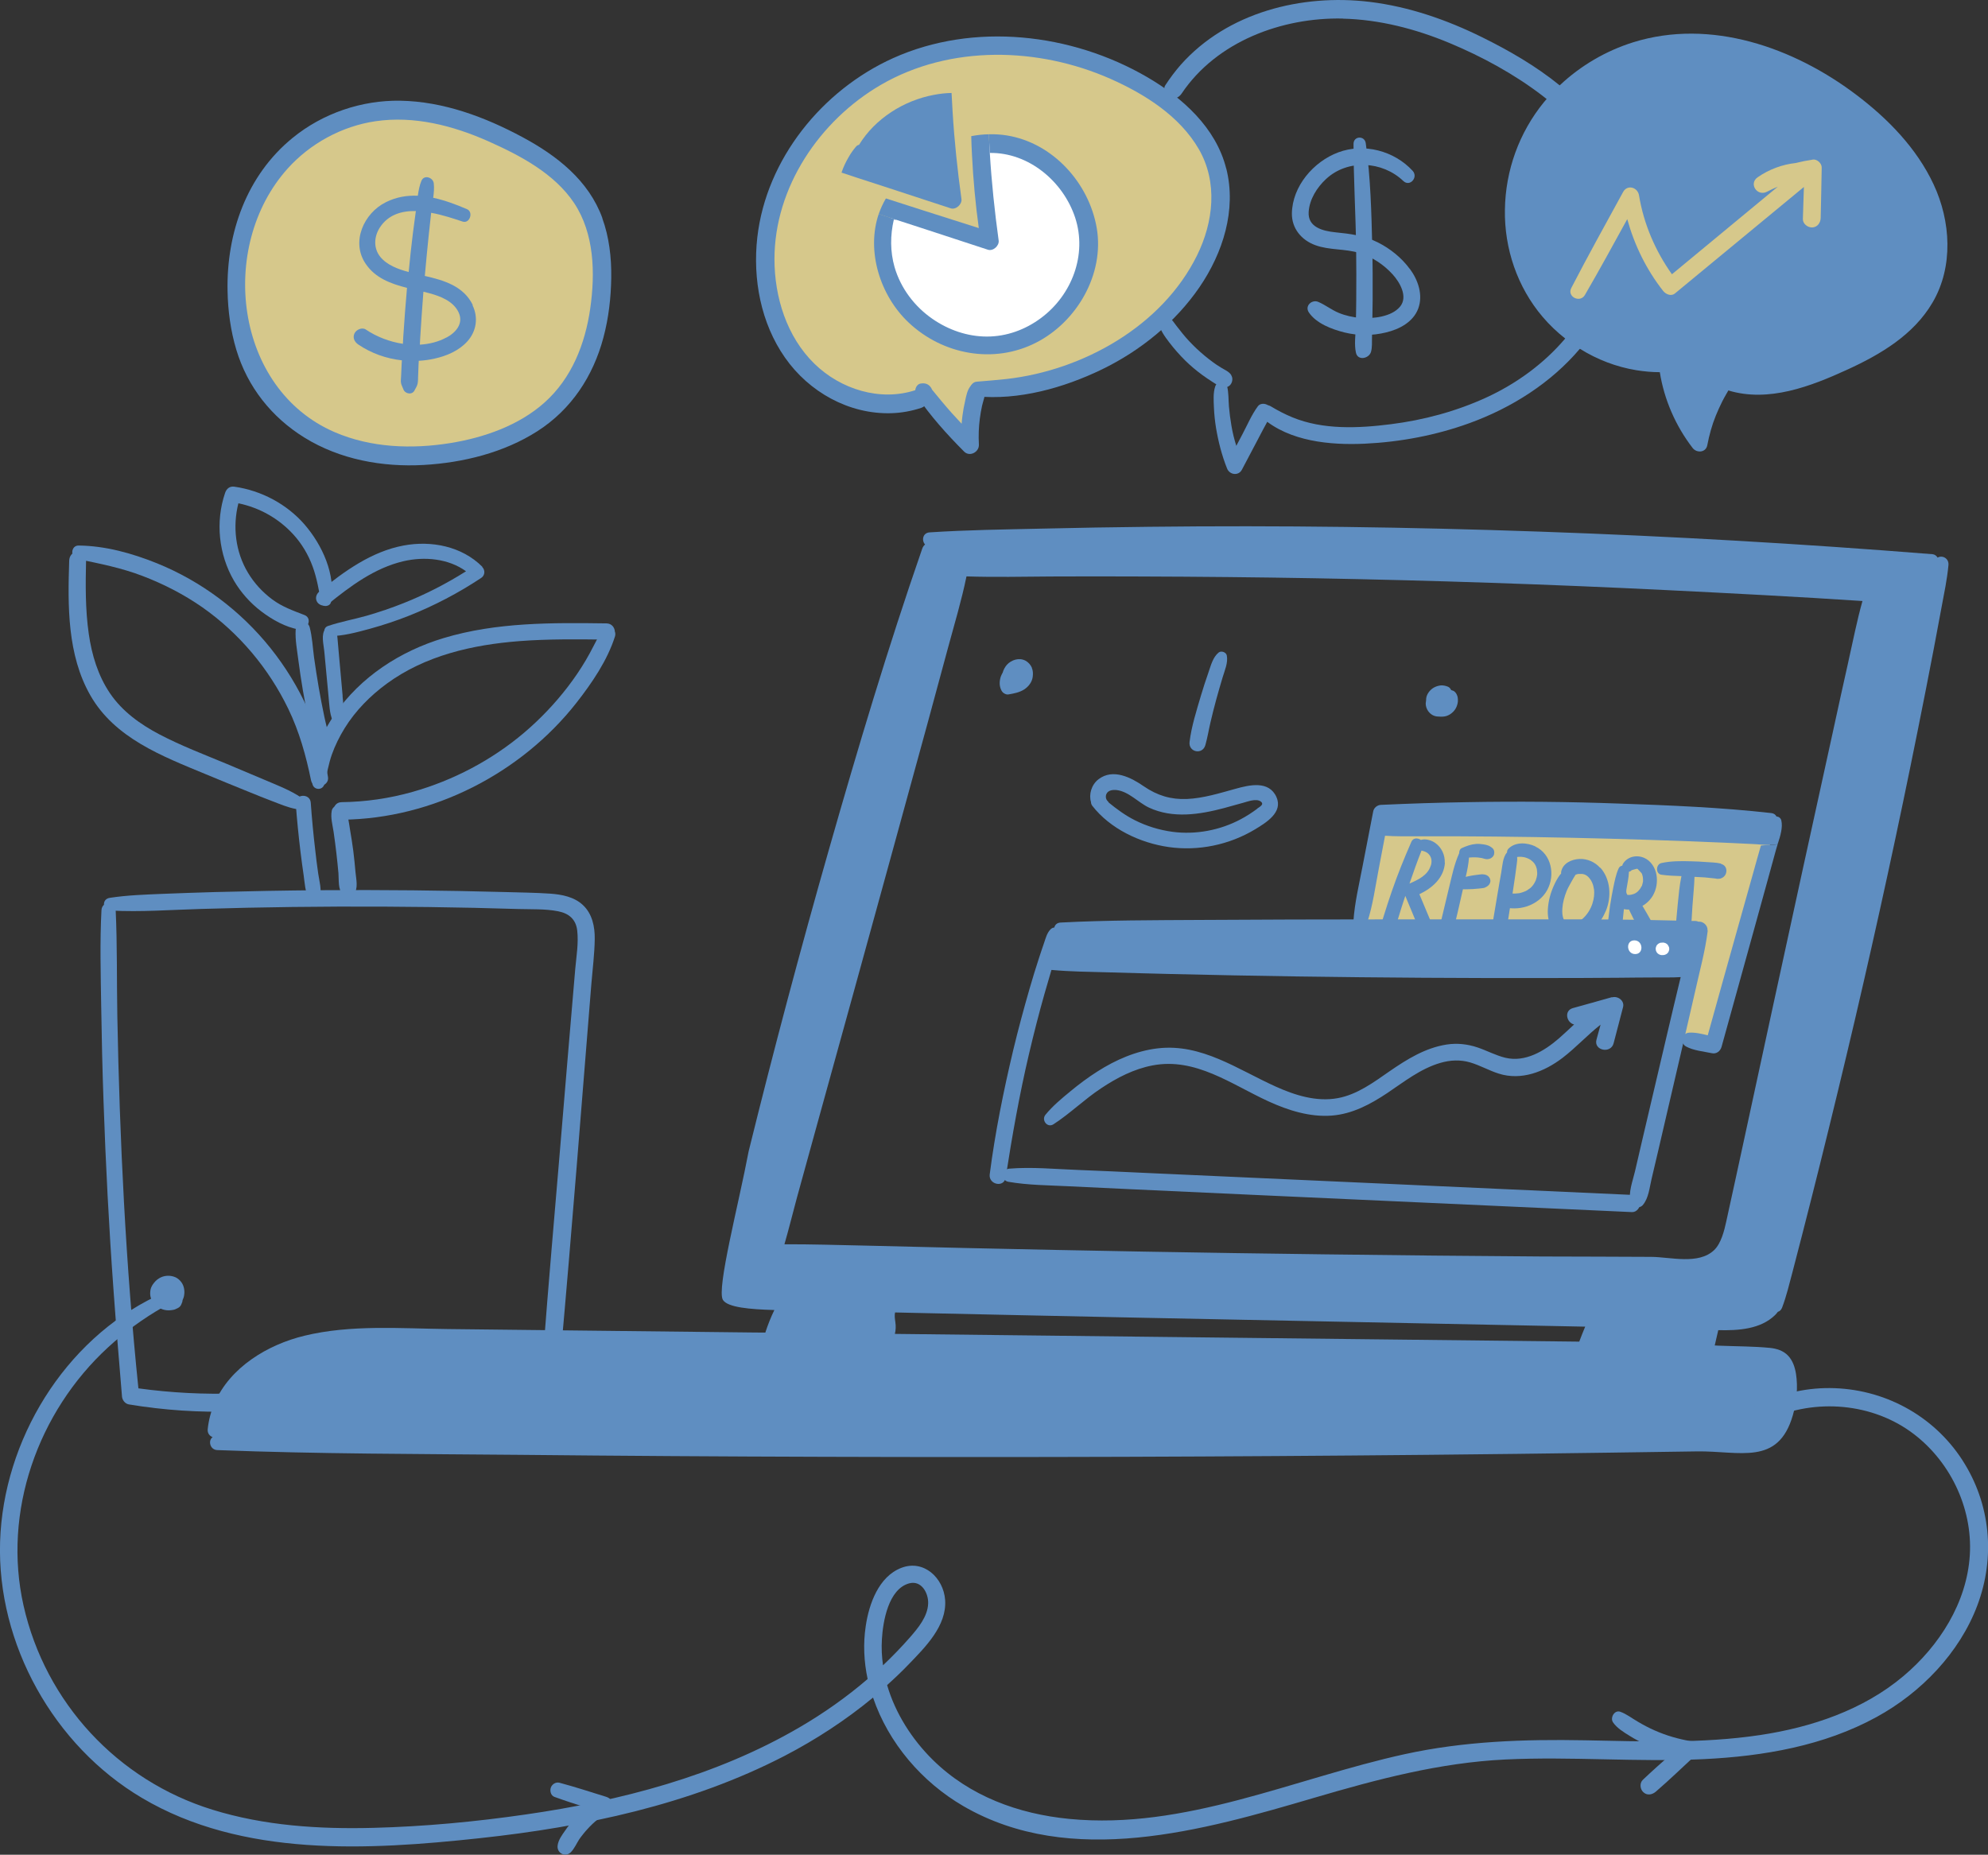
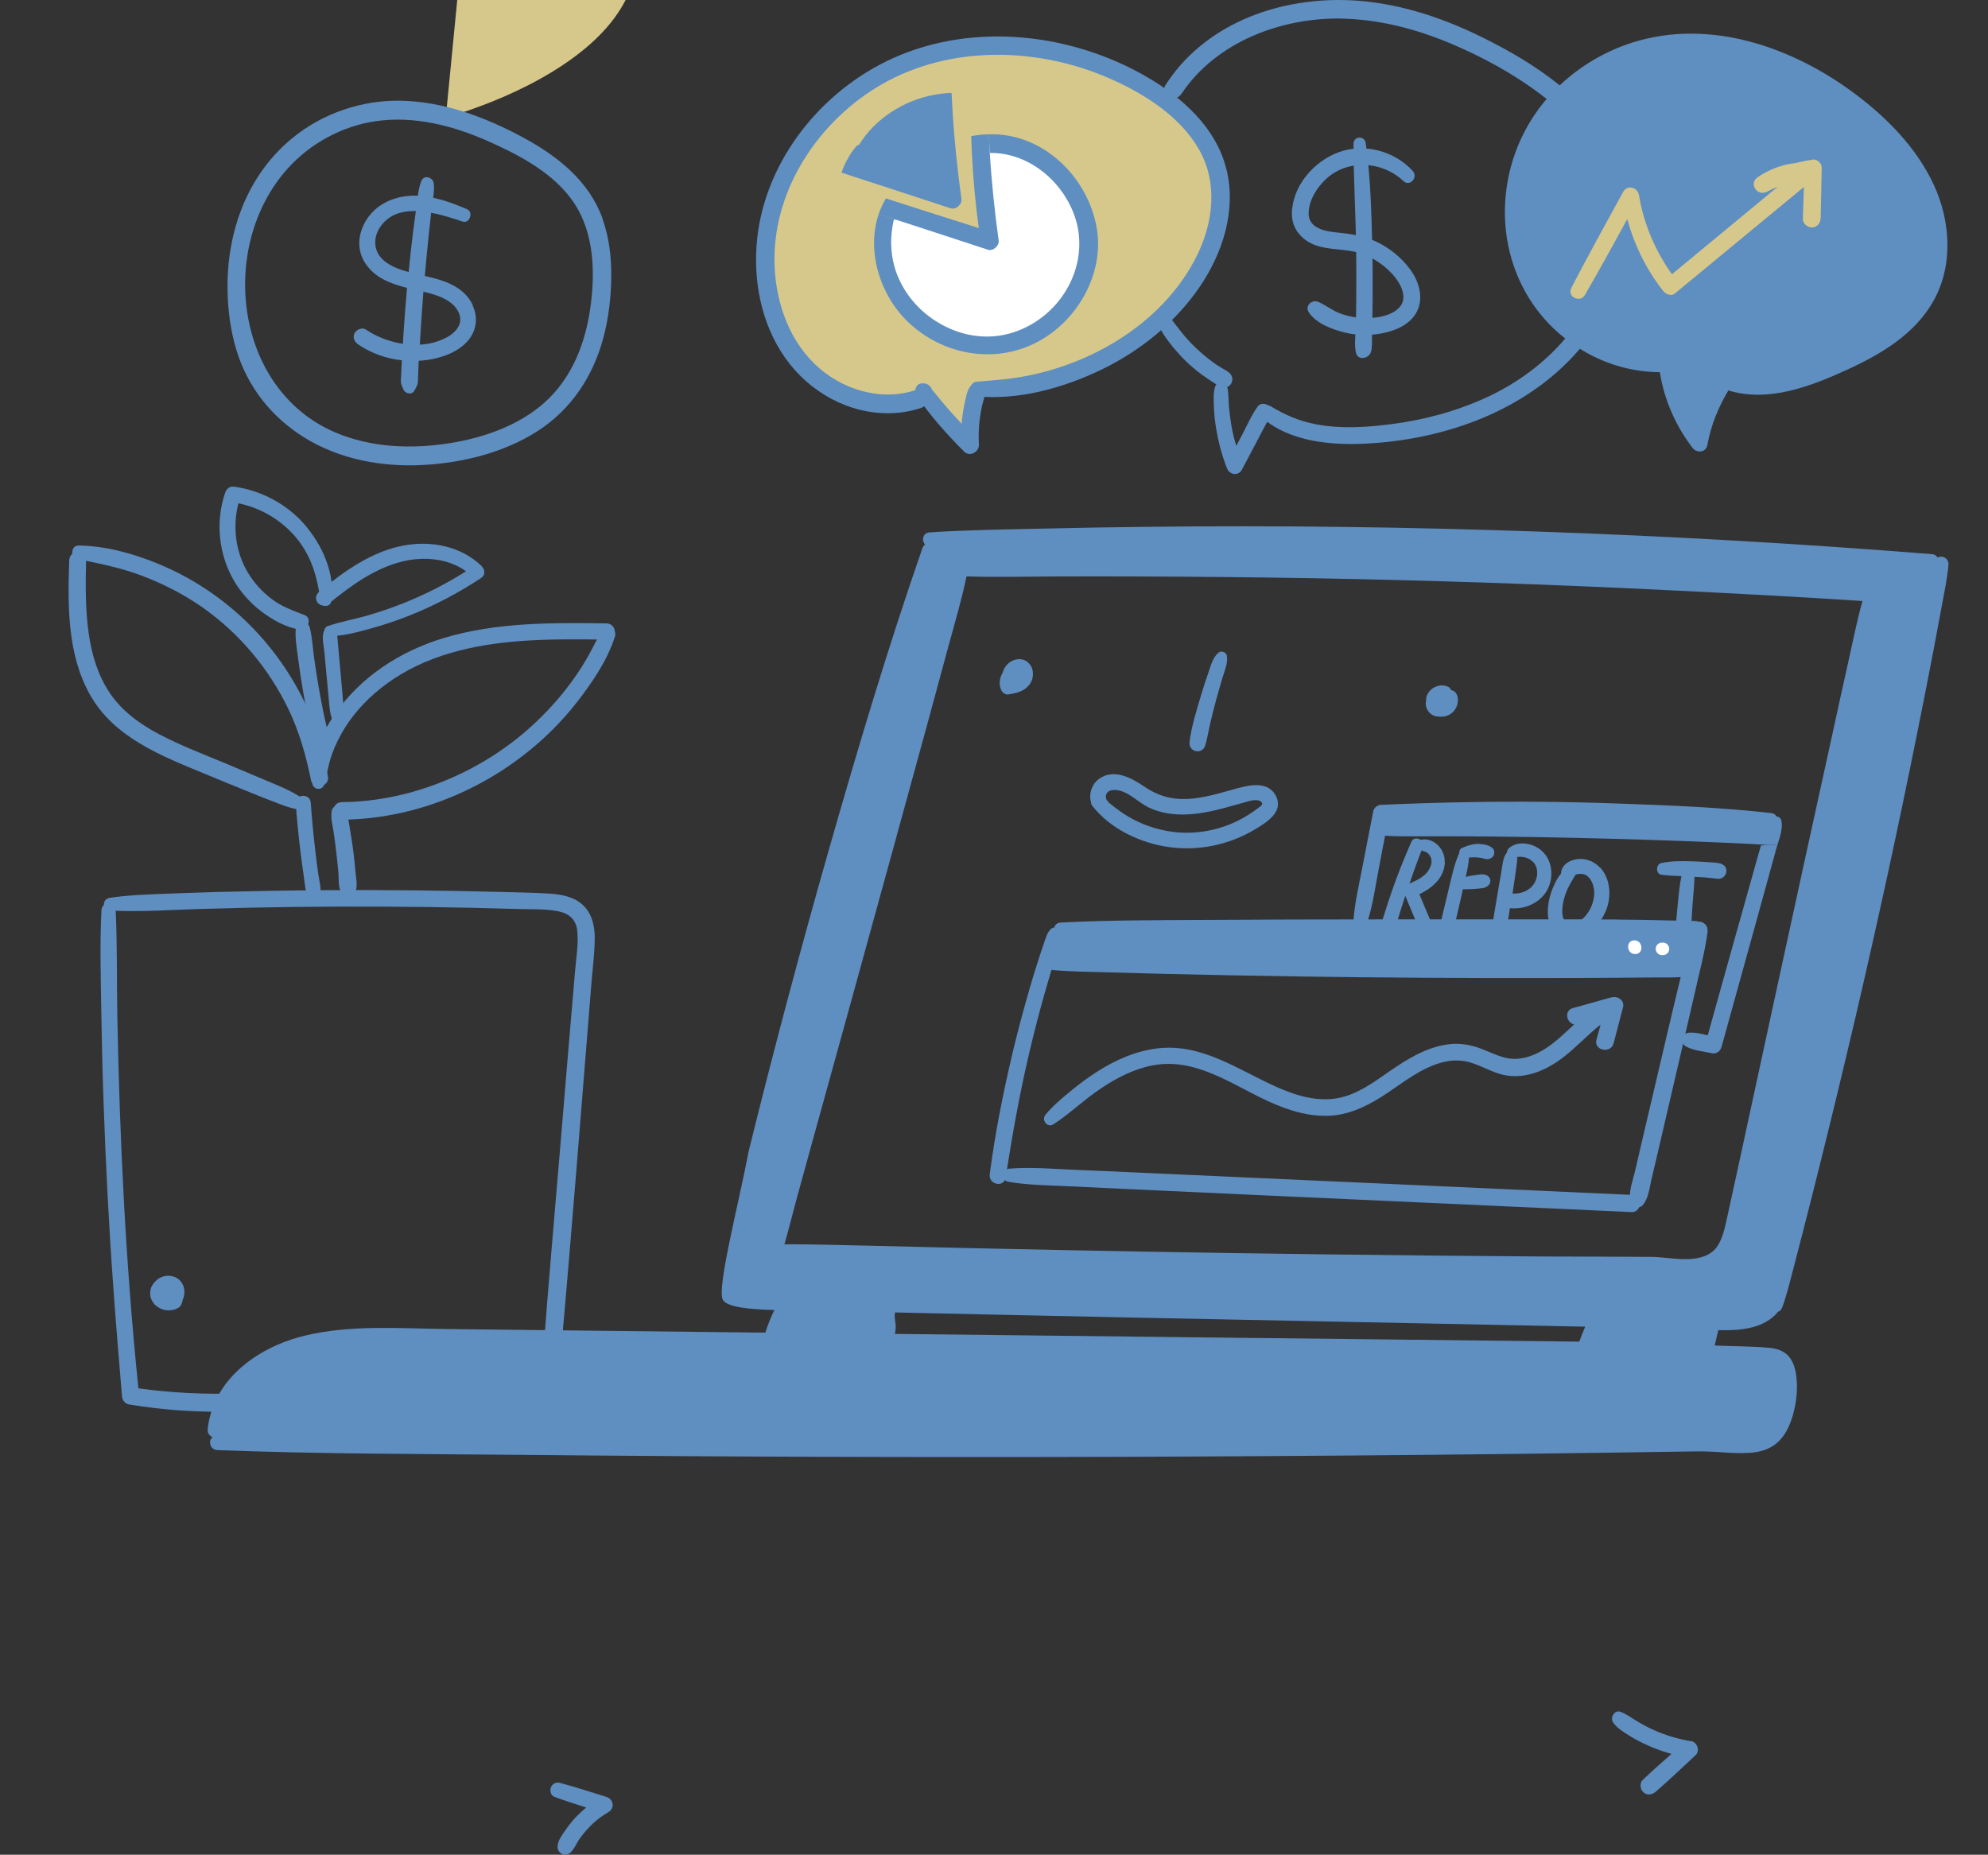
<svg xmlns="http://www.w3.org/2000/svg" id="Layer_2" data-name="Layer 2" viewBox="0 0 213.16 198.89">
  <rect x="0" y="0" width="213.16" height="198.89" fill="#333333" stroke="none" />
  <defs>
    <style>
      .cls-1 {
        fill: #5f8ec1;
      }

      .cls-2 {
        fill: #d6c88b;
      }

      .cls-3 {
        fill: #fff;
      }
    </style>
  </defs>
  <g id="_Layer_" data-name="&amp;lt;Layer&amp;gt;">
    <g>
      <g>
        <path class="cls-1" d="M207.75,59.78c-.12-.19-.31-.33-.54-.35-14-1.12-28.03-1.93-42.06-2.42-13.96-.49-27.93-.68-41.89-.52-3.9.04-7.79.11-11.69.2-3.97.09-7.94.14-11.9.4-.74.05-.87.88-.48,1.3-.14.11-.25.27-.31.46-3.68,10.61-6.9,21.39-9.98,32.18-3.07,10.76-5.95,21.58-8.63,32.44-1.05,5.59-3.46,14.75-2.76,15.92.49.82,2.96,1.02,5.52,1.09-.38.78-.7,1.59-.97,2.42-.43,0-.86,0-1.29-.01l-32.78-.37c-5.08-.06-10.38-.49-15.36.72-3.92.95-7.96,3.37-9.62,7.21-.39.9-.64,1.84-.74,2.82-.04.43.22.73.53.84-.51.35-.3,1.36.5,1.39,10.82.42,21.67.41,32.5.51,10.83.11,21.67.18,32.5.21,21.56.07,43.12,0,64.68-.21,6.44-.06,12.87-.14,19.31-.23,3.22-.04,6.44-.09,9.65-.14,4.59-.07,8.71,1.59,10.29-3.86.41-1.42.57-3.01.34-4.47-.12-.72-.35-1.42-.86-1.95-.51-.53-1.23-.75-1.94-.82-1.74-.17-3.52-.16-5.27-.23-.21,0-.43-.02-.64-.03.07-.29.14-.58.2-.87.06-.26.12-.51.18-.77,2.2.05,4.52-.11,6.07-1.6.12-.12.23-.24.32-.37.19-.05.35-.19.45-.44.48-1.26.78-2.57,1.13-3.87.34-1.3.68-2.6,1.01-3.9.65-2.53,1.29-5.06,1.92-7.59,1.29-5.18,2.54-10.36,3.76-15.56,2.41-10.32,4.66-20.67,6.74-31.05.59-2.92,1.16-5.84,1.72-8.76.28-1.46.55-2.92.82-4.38.28-1.5.6-3,.74-4.52.07-.74-.68-1.1-1.17-.8ZM169.35,143.87c-7.67-.08-15.35-.17-23.03-.26l-32.78-.37c-5.87-.06-11.73-.13-17.59-.2.1-.4.12-.83.05-1.28-.05-.36-.1-.68-.03-1.02.72.01,1.45.03,2.17.05,7.96.18,15.92.34,23.88.51,7.96.16,15.92.32,23.88.48,7.96.16,15.92.32,23.88.48.06,0,.12,0,.19,0-.22.53-.43,1.06-.63,1.59ZM198.19,70.94c-.56,2.48-1.1,4.96-1.64,7.44-1.08,4.93-2.16,9.86-3.24,14.78-2.16,9.86-4.28,19.72-6.42,29.59-.6,2.75-1.19,5.51-1.8,8.26-.21.97-.55,2.33-1.29,3.04-1.68,1.61-4.7.74-6.77.73-3.88-.03-7.77-.02-11.65-.04-7.78-.05-15.57-.13-23.35-.23-12.84-.16-25.69-.39-38.53-.68-3.62-.08-7.24-.18-10.86-.26-2.84-.06-5.68-.15-8.53-.14.48-1.66.89-3.34,1.34-5,.67-2.42,1.34-4.84,2-7.26,1.33-4.84,2.67-9.68,4.01-14.51,2.67-9.68,5.33-19.36,7.98-29.04.75-2.74,1.49-5.49,2.23-8.23.68-2.51,1.44-5.03,1.96-7.58,3.03.1,6.07.03,9.11.01,3.16-.01,6.32-.02,9.49,0,6.25.02,12.5.08,18.75.19,12.58.23,25.15.65,37.7,1.27,6.72.33,14.23.72,21.02,1.17-.6,2.13-1.02,4.32-1.51,6.48Z" />
        <path class="cls-1" d="M37.17,148.72c-.17-.54-.71-.73-1.22-.62-6.91,1.52-14.1,1.74-21.11.78-1.36-13.25-2.01-26.61-2.26-39.92-.07-3.81,0-7.64-.18-11.45-.05-1-1.47-.87-1.52.09-.18,3.41-.08,6.84-.03,10.25.05,3.41.13,6.83.25,10.24.23,6.75.58,13.5,1.07,20.24.27,3.81.6,7.61.91,11.42.03.39.33.78.73.85,7.55,1.26,15.26.99,22.74-.65.51-.11.77-.76.62-1.22Z" />
        <path class="cls-1" d="M62.51,97.06c-.94-.89-2.27-1.14-3.51-1.23-1.59-.11-3.19-.12-4.79-.17-6.63-.18-13.27-.25-19.9-.2-3.76.03-7.52.1-11.28.2-1.84.05-3.68.12-5.53.19-1.92.08-3.84.14-5.73.43-.88.13-.8,1.31.08,1.36,3.23.18,6.5-.08,9.74-.17,3.24-.1,6.49-.17,9.73-.21,6.49-.08,12.98-.05,19.46.09,1.62.04,3.24.08,4.86.13,1.38.04,2.83-.03,4.2.24,1.14.22,1.91.85,2.05,2.05.16,1.36-.09,2.79-.21,4.14-.55,6.41-1.09,12.82-1.62,19.23-.61,7.25-1.25,14.51-1.8,21.77-.04.51.19,1.01.74,1.12.46.1,1.08-.23,1.12-.74,1.19-13.26,2.22-26.53,3.29-39.8.13-1.59.34-3.2.36-4.79.02-1.32-.26-2.7-1.26-3.64Z" />
        <path class="cls-1" d="M34.12,93.68c-.12-.84-.23-1.69-.32-2.53-.2-1.69-.36-3.38-.48-5.08-.08-1.03-1.69-.95-1.61.09.13,1.73.3,3.45.51,5.18.1.84.22,1.69.34,2.53.12.8.14,1.84.61,2.52.33.46.96.3,1.12-.21.23-.76-.06-1.73-.17-2.5Z" />
        <path class="cls-1" d="M32.34,85.56c-1.19-.82-2.61-1.35-3.94-1.92-1.36-.58-2.71-1.15-4.08-1.72-2.43-1.01-4.9-1.95-7.23-3.17-2.05-1.08-3.98-2.46-5.3-4.41-1.28-1.89-1.95-4.12-2.27-6.36-.38-2.63-.35-5.3-.29-7.96.01-.49-.5-.88-.96-.85-.53.03-.84.47-.85.96-.16,4.85-.21,10.1,2.27,14.44,2.62,4.59,7.71,6.52,12.34,8.44,1.57.65,3.14,1.3,4.71,1.93.82.33,1.64.67,2.47.98.82.31,1.65.67,2.51.83.62.11,1.22-.79.61-1.2Z" />
        <path class="cls-1" d="M35.17,83.34c-.72-5-3.01-9.89-6.15-13.82-3.21-4.02-7.43-7.19-12.2-9.12-2.66-1.07-5.51-1.87-8.4-1.9-.84,0-.91,1.29-.11,1.45,2.36.48,4.73.95,6.99,1.82,2.25.86,4.41,1.97,6.39,3.35,3.95,2.77,7.12,6.55,9.22,10.89,1.18,2.44,1.9,5.02,2.44,7.67.21,1.03,1.97.71,1.82-.34Z" />
        <path class="cls-1" d="M65.05,66.85c-5.84-.08-11.82-.13-17.47,1.57-4.66,1.4-8.93,4.16-11.71,8.21-1.41,2.06-2.67,4.82-2.38,7.37.08.73,1.1.82,1.29.09.27-1.06.44-2.14.8-3.17.35-.99.83-1.95,1.38-2.84,1.15-1.86,2.74-3.47,4.5-4.76,4.14-3.03,9.2-4.18,14.24-4.57,3.14-.24,6.29-.2,9.44-.16,1.12.02,1.02-1.72-.1-1.74Z" />
        <path class="cls-1" d="M64.46,67.75c-.58,1.01-1.06,2.07-1.66,3.07-.58.98-1.22,1.92-1.91,2.82-1.38,1.8-2.96,3.46-4.69,4.93-3.48,2.95-7.59,5.11-11.97,6.35-2.48.7-5.03,1.07-7.6,1.1-1.21.02-1.1,1.9.11,1.88,9.66-.11,19.13-4.96,25.08-12.55,1.65-2.11,3.3-4.52,4.12-7.1.28-.88-1.06-1.25-1.48-.52Z" />
        <path class="cls-1" d="M38.12,93.55c-.07-.77-.14-1.54-.24-2.31-.1-.74-.21-1.48-.34-2.22-.13-.75-.19-1.67-.61-2.32-.35-.54-1.24-.39-1.36.25-.14.73.09,1.53.2,2.25.11.74.2,1.48.29,2.22.09.74.16,1.49.23,2.23.06.74-.07,1.75.49,2.31.3.3.89.28,1.15-.05.51-.63.26-1.6.19-2.36Z" />
        <path class="cls-1" d="M36.74,74.64c-.07-.82-.15-1.63-.22-2.45-.07-.82-.15-1.63-.22-2.45l-.11-1.27c-.04-.43-.08-.82-.43-1.12-.23-.2-.64-.22-.85.04-.52.65-.21,1.68-.14,2.44.08.82.16,1.63.23,2.45.08.82.15,1.63.23,2.45.08.81.1,1.74.42,2.5.22.52.99.54,1.12-.06.17-.8.03-1.71-.04-2.52Z" />
        <path class="cls-1" d="M51.72,60.78c-2.2-2.2-5.46-2.84-8.45-2.28-3.43.64-6.36,2.76-9.01,4.92-.35.28-.5.73-.25,1.14.22.35.79.53,1.14.25,2.42-1.96,5.03-3.91,8.12-4.63,2.24-.52,4.81-.29,6.7,1.08-2.12,1.34-4.35,2.48-6.68,3.41-1.3.52-2.63.97-3.98,1.36-1.38.39-2.79.64-4.15,1.1-.61.21-.43,1.1.2,1.09,1.46-.02,2.89-.41,4.29-.79,1.41-.39,2.81-.85,4.17-1.39,2.73-1.08,5.34-2.45,7.78-4.07.41-.27.44-.83.1-1.18Z" />
        <path class="cls-1" d="M32.66,56.25c-1.91-2.2-4.65-3.65-7.53-4.06-.49-.07-.83.2-.99.65-1.06,3.1-.7,6.61.95,9.44.74,1.26,1.75,2.39,2.91,3.27,1.17.89,2.62,1.72,4.09,1.96.88.14,1.47-1.21.55-1.56-1.22-.47-2.4-.89-3.46-1.68-1.04-.78-1.92-1.73-2.59-2.85-1.35-2.24-1.66-4.95-1.03-7.45,2.26.47,4.32,1.62,5.89,3.34.9.98,1.6,2.16,2.06,3.41.47,1.26.68,2.59.93,3.9.1.55.96.44,1.05-.06.53-2.94-.94-6.12-2.83-8.31Z" />
        <path class="cls-1" d="M35.44,79.41c0-.14-.06-.25-.14-.33-.16-.74-.37-1.48-.52-2.21-.22-1.06-.43-2.12-.61-3.18-.18-1.07-.35-2.13-.5-3.21-.14-1.06-.19-2.16-.46-3.2-.24-.92-1.46-.53-1.51.28-.06,1.06.16,2.17.29,3.23.14,1.07.3,2.14.48,3.21.18,1.07.39,2.13.61,3.19.22,1.04.38,2.15.74,3.15.28.77,1.46.76,1.63-.09.06-.3,0-.55-.02-.85Z" />
-         <path class="cls-2" d="M47.8,12.6c-4.55-1.46-21.72-.44-22.61,16.4-.89,16.85,11.08,19.95,19.06,19.95s18.62-4.88,20.39-15.96-5.76-16.85-16.85-20.39Z" />
+         <path class="cls-2" d="M47.8,12.6s18.62-4.88,20.39-15.96-5.76-16.85-16.85-20.39Z" />
        <path class="cls-1" d="M64.59,23.39c-1.48-4.06-4.89-6.71-8.58-8.69-4.02-2.16-8.47-3.82-13.08-3.9-4.16-.07-8.33,1.35-11.56,3.99-4.93,4.02-7.1,10.21-6.97,16.43.04,2.12.33,4.26.94,6.29,1.2,3.98,3.78,7.24,7.31,9.42,3.8,2.35,8.36,3.18,12.78,2.93,4.22-.24,8.6-1.32,12.19-3.62,3.64-2.33,5.98-5.9,7.08-10.04.56-2.09.81-4.26.84-6.42.03-2.15-.22-4.35-.96-6.38ZM63.29,33.07c-.55,3.82-1.99,7.5-4.92,10.11-2.75,2.45-6.48,3.75-10.07,4.33-4.14.67-8.53.51-12.42-1.17-10.75-4.64-12.52-19.92-5.05-28.25,2.42-2.7,5.83-4.56,9.43-5.09,4.15-.61,8.32.47,12.1,2.15,3.39,1.51,7.07,3.44,9.19,6.61,2.18,3.27,2.28,7.53,1.74,11.3Z" />
        <path class="cls-1" d="M50.7,32.72c-.99-2.04-3.09-2.66-5.15-3.13.13-1.43.26-2.86.41-4.28.09-.83.18-1.66.27-2.49,1.22.22,2.41.62,3.37.94.76.26,1.2-1.02.47-1.33-1.16-.5-2.39-.96-3.62-1.22.07-.53.12-1.05.06-1.55-.07-.63-1.03-.96-1.32-.28-.21.5-.31,1.06-.39,1.61-1.15-.05-2.3.13-3.42.69-2.37,1.17-3.77,4.26-2.17,6.61,1.04,1.54,2.71,2.14,4.43,2.58-.15,1.75-.29,3.49-.4,5.24-.02.25-.03.51-.04.76-1.44-.22-2.83-.76-3.97-1.53-.4-.27-1.01,0-1.21.39-.24.48-.01.93.39,1.21,1.4.95,3.02,1.52,4.68,1.7,0,.11-.01.22-.02.32-.02.44-.04.88-.06,1.32,0,.21-.04.44-.03.66.02.32.17.52.27.81.19.5.96.64,1.21.09.11-.23.25-.41.31-.67.06-.26.05-.52.06-.78.02-.44.03-.88.05-1.31,0-.13.01-.26.02-.39.58-.03,1.15-.11,1.72-.24,1.27-.28,2.58-.84,3.48-1.83.99-1.09,1.21-2.57.56-3.9ZM40.78,27.55c-.76-.94-.68-2.19-.04-3.17.89-1.36,2.32-1.78,3.85-1.75-.11.77-.21,1.55-.31,2.32-.17,1.4-.33,2.81-.46,4.22-1.13-.3-2.32-.74-3.04-1.62ZM47.89,36.18c-.88.48-1.87.72-2.87.78.01-.21.02-.42.03-.62.1-1.69.22-3.37.35-5.06.21.05.42.1.62.16,1.2.32,2.58.85,3.15,2.05.56,1.19-.27,2.15-1.28,2.7Z" />
        <path class="cls-1" d="M110.66,71.64c-.15-.34-.37-.61-.7-.79-.67-.36-1.51-.1-2,.44-.21.24-.36.53-.45.84-.07.13-.14.26-.19.39-.16.45-.19.98.01,1.42.07.16.15.29.3.39.13.09.32.17.48.14.59-.1,1.2-.21,1.71-.54.49-.32.87-.83.92-1.42.03-.3.02-.6-.1-.88Z" />
        <path class="cls-1" d="M156.25,74.61c-.07-.22-.22-.45-.44-.54-.07-.03-.14-.05-.21-.07-.07-.15-.19-.3-.34-.36-.25-.1-.5-.16-.78-.14-.28.03-.51.11-.75.24-.4.23-.76.69-.81,1.16,0,.07-.01.14-.01.21-.02.1-.03.2-.04.31-.01.28.1.61.26.83.14.19.28.32.49.44.09.05.2.08.29.11.11.03.21.03.33.04.39.03.64.01.88-.07.27-.09.49-.24.69-.44.15-.15.28-.34.36-.53.11-.27.17-.51.15-.81,0-.13-.03-.27-.07-.4Z" />
        <path class="cls-1" d="M131.54,70.28c-.07-.34-.59-.53-.87-.31-.63.51-.84,1.41-1.1,2.15-.29.83-.56,1.66-.81,2.5-.47,1.6-1.01,3.28-1.21,4.94-.14,1.1,1.38,1.42,1.69.35.23-.8.36-1.63.55-2.44.19-.81.39-1.62.61-2.42.22-.8.45-1.6.69-2.4.22-.75.61-1.58.45-2.37Z" />
        <path class="cls-1" d="M136.87,85.48c-.81-1.81-2.9-1.31-4.41-.89-1.71.47-3.42,1.01-5.2,1.09-1.73.07-3.18-.38-4.6-1.35-1.37-.95-3.31-1.96-4.87-.77-.76.58-1.06,1.62-.81,2.45,0,.13.04.26.14.4,1.92,2.47,5.12,3.98,8.17,4.42,3.2.46,6.52-.23,9.29-1.9,1.17-.71,3.01-1.82,2.29-3.44ZM134.81,86.72c-.56.42-1.15.8-1.77,1.13-2.21,1.18-4.83,1.68-7.32,1.35-1.41-.19-2.78-.61-4.05-1.25-1.01-.51-1.91-1.17-2.78-1.88-.03-.06-.07-.11-.12-.16-.2-.19-.25-.51-.14-.76.18-.41.68-.47,1.08-.43,1.32.15,2.32,1.33,3.48,1.88,2.56,1.2,5.44.75,8.07.05.68-.18,1.35-.37,2.02-.56.5-.13,1.41-.5,1.9-.14.42.31-.12.57-.38.76Z" />
        <path class="cls-1" d="M174.87,128.13l-26.05-1.18c-8.65-.39-17.29-.78-25.94-1.17-2.43-.11-4.86-.23-7.28-.32-2.44-.09-4.94-.34-7.38-.14-.79.06-.92,1.27-.1,1.41,2.13.37,4.33.37,6.49.48,2.17.11,4.34.21,6.51.31,4.34.2,8.68.4,13.03.6,8.72.4,17.44.79,26.16,1.19l14.68.67c.5.02.9-.51.87-.98-.03-.54-.48-.85-.98-.87Z" />
-         <path class="cls-2" d="M147.99,87.96s-2.66,11.97-2.22,11.97,36.35.44,36.35.44c0,0-3.1,10.2-2.66,10.64s4.43.89,4.43.89c0,0,6.65-23.05,6.21-23.05s-42.12-.89-42.12-.89Z" />
        <path class="cls-1" d="M183.11,99.79c-.27,2.22-.89,4.42-1.37,6.6-.86,3.81-1.76,7.61-2.64,11.41-.45,1.93-.9,3.87-1.35,5.81-.22.94-.44,1.87-.66,2.8-.22.92-.31,2.07-.94,2.81-.36.43-1.18.28-1.32-.28-.26-1.06.24-2.3.48-3.34.25-1.08.5-2.15.75-3.23.9-3.84,1.8-7.67,2.7-11.51.46-1.93.91-3.87,1.38-5.8.02-.09.04-.19.07-.28-.96.06-1.93.03-2.89.04-1.26,0-2.51.02-3.77.03-2.51.02-5.02.03-7.53.03-8.97.02-17.95-.04-26.91-.17-4.5-.07-9.01-.15-13.51-.26-2.25-.05-4.5-.12-6.76-.18-2.03-.06-4.07-.07-6.1-.26-.25.85-.5,1.69-.74,2.54-.61,2.15-1.16,4.31-1.67,6.48-1.03,4.38-1.81,8.8-2.5,13.25-.18,1.12-1.85.75-1.71-.35.58-4.49,1.48-8.95,2.53-13.36.53-2.2,1.12-4.39,1.75-6.57.31-1.09.65-2.17,1-3.25.18-.54.35-1.08.54-1.61.18-.52.31-1.09.71-1.49.12-.12.26-.18.4-.19.06-.28.28-.51.67-.53,5-.26,10.01-.25,15.02-.28,6.49-.04,12.99-.06,19.49-.06.54,0,1.09,0,1.63,0,.61,0,1.22,0,1.83,0h1.58c.43,0,.85,0,1.27,0h1.56c1.33,0,2.66,0,3.99,0h1.61c1.43,0,2.86,0,4.3,0h1.64c.65,0,1.29,0,1.94,0,.69,0,1.38,0,2.07.01.25,0,.51,0,.77,0,.51,0,1.03,0,1.55.02.4,0,.81,0,1.21.01.6,0,1.2.02,1.8.03.91.02,1.83.04,2.75.06.55.01,1.1.03,1.64.04.13,0,.26,0,.39,0,.14,0,.26.04.36.08.46-.07,1.02.39.96.93Z" />
        <path class="cls-3" d="M175.24,100.84c-.95,0-.86,1.47.09,1.47s.86-1.47-.09-1.47Z" />
        <path class="cls-3" d="M178.94,101.54c-.04-.11-.1-.21-.18-.29l-.15-.1c-.11-.05-.22-.08-.34-.07-.2,0-.29.02-.36.07-.08.03-.15.08-.21.15-.07.07-.11.14-.13.23-.04.08-.05.17-.04.26.01.06.02.11.03.17.04.11.1.21.19.29.05.03.1.07.15.1.11.05.22.08.34.07.2,0,.29-.03.36-.07.08-.03.15-.08.21-.15.07-.07.11-.14.13-.23.04-.08.05-.17.04-.26-.01-.06-.02-.11-.03-.17Z" />
        <path class="cls-1" d="M172.84,106.93c-1.39.4-2.79.78-4.18,1.17-.99.27-.7,1.57.12,1.76-.55.51-1.09,1.02-1.65,1.51-1.55,1.34-3.59,2.57-5.72,2.06-1.03-.25-1.98-.77-2.99-1.11-1.07-.36-2.19-.48-3.3-.31-2.28.35-4.26,1.58-6.13,2.87-1.7,1.18-3.47,2.5-5.55,2.88-2.28.42-4.59-.31-6.65-1.24-4.07-1.83-7.95-4.65-12.65-4.1-2.32.27-4.51,1.23-6.47,2.48-1.01.64-1.97,1.36-2.89,2.12-.95.78-1.9,1.57-2.68,2.52-.47.57.2,1.45.86,1.02,1.79-1.16,3.32-2.68,5.11-3.86,1.68-1.12,3.51-2.07,5.51-2.45,4.61-.88,8.45,2.03,12.42,3.85,2.12.97,4.44,1.71,6.8,1.53,2.2-.17,4.14-1.21,5.94-2.41,1.82-1.22,3.57-2.62,5.7-3.24,1.06-.31,2.14-.36,3.2-.05,1.05.31,2.02.87,3.06,1.2,2.43.77,4.88-.2,6.83-1.68,1.44-1.1,2.67-2.46,4.09-3.57-.15.54-.3,1.07-.44,1.61-.32,1.16,1.54,1.55,1.84.38.33-1.29.67-2.58,1.01-3.87.18-.69-.55-1.22-1.17-1.05Z" />
        <path class="cls-1" d="M190.98,89.18c-.08.45-.23.9-.37,1.33-.07.03-.15.05-.23.06-.51.06-1.02.04-1.54,0-.3-.02-.59-.05-.88-.06-.77-.04-1.54-.08-2.31-.11-1.54-.07-3.09-.13-4.63-.19-5.55-.21-11.1-.36-16.65-.45-2.72-.04-5.44-.07-8.16-.08-1.4,0-2.79,0-4.19,0-1.16,0-2.34.02-3.51-.06-.22,1.17-.44,2.35-.67,3.52-.37,1.91-.63,3.9-1.23,5.75-.12.36-.39.62-.79.59-.33-.03-.73-.33-.7-.7.13-1.98.61-3.95.98-5.89.37-1.96.77-3.92,1.14-5.88.07-.38.43-.68.81-.7,3.07-.14,6.14-.24,9.21-.29,5.45-.1,10.9-.05,16.35.15,5.43.19,10.92.41,16.32,1.02.27.03.45.17.55.36.24.02.46.17.52.43.09.38.06.79-.02,1.21Z" />
        <path class="cls-1" d="M190.61,90.52c-.06.21-.12.41-.18.6-.27,1-.55,1.99-.82,2.99-.55,1.99-1.1,3.99-1.65,5.98-1.12,4.06-2.25,8.11-3.37,12.17-.13.46-.55.79-1.04.68-.9-.19-1.96-.28-2.77-.72-.68-.38-.47-1.41.31-1.48.66-.05,1.35.12,2.02.28,1.05-3.76,2.09-7.52,3.15-11.28.56-1.99,1.12-3.99,1.68-5.98.29-1.03.57-2.06.87-3.09.55-.06,1.07-.04,1.57-.1.08,0,.16-.03.23-.06Z" />
        <g>
          <path class="cls-1" d="M154.91,92.52c.04-.83-.33-1.63-1.01-2.12-.42-.3-1.05-.49-1.55-.33-.32-.23-.82-.24-1.01.18-.76,1.74-1.48,3.51-2.1,5.31-.31.88-.59,1.77-.87,2.66-.04.12-.08.23-.11.35-.19.6-.39,1.21-.51,1.82.54,0,1.08,0,1.62,0,.19-.59.33-1.21.51-1.79.26-.87.52-1.7.8-2.53.35.83.7,1.67,1.04,2.5.22.54.44,1.08.66,1.62.04.08.08.15.15.2.33,0,.65,0,.98,0,.12-.09.22-.22.24-.39.05-.33,0-.66-.21-.89-.08-.19-.16-.37-.23-.55-.38-.89-.75-1.78-1.12-2.67,1.39-.66,2.64-1.75,2.74-3.39ZM153.41,92.82c-.32,1.05-1.35,1.52-2.28,1.93.41-1.19.83-2.37,1.29-3.54.26.07.52.13.74.35.35.34.4.81.26,1.26Z" />
          <path class="cls-1" d="M159.81,94.47s-.02-.15-.03-.18c-.1-.31-.35-.48-.66-.52-.14-.02-.27-.03-.41,0-.13.02-.26.04-.39.05-.2.03-.4.05-.59.09-.19.04-.38.07-.57.12.16-.68.3-1.37.35-2.07.21-.02.28-.02.35-.02.13,0,.26,0,.38,0,.07,0,.14,0,.2.01.3.04.36.05.43.06.12.03.24.07.37.1.33.08.72-.04.9-.35.06-.1.08-.23.08-.35,0-.16-.05-.3-.15-.42-.35-.32-.67-.39-.98-.44-.27-.04-.54-.07-.82-.05-.54.04-1.03.22-1.52.44-.21.09-.3.33-.29.55-.53,1.18-.76,2.36-1.04,3.49-.28,1.14-.55,2.28-.82,3.43-.01.05-.03.11-.04.16-.11.42-.23.86-.14,1.29.04.2.13.38.25.53,1.63,0,3.26,0,4.89.01-.04-.25-.21-.47-.51-.55-.93-.25-1.95-.27-2.9-.39-.08,0-.15-.03-.23-.04.02-.07.04-.15.05-.22.05-.21.1-.42.15-.63.06-.28.13-.56.2-.84.18-.79.36-1.58.54-2.37.16.01.31,0,.46,0,.2,0,.4-.01.6-.02.2-.01.4-.03.6-.05.1-.01.19-.02.29-.03.09-.01.2-.02.29-.04.07-.01.12-.04.18-.07.35-.16.51-.39.53-.69Z" />
          <path class="cls-1" d="M164.64,90.77c-.89-.42-2.12-.52-2.88.22-.13.13-.18.27-.17.42-.47.51-.5,1.48-.62,2.14-.15.81-.28,1.62-.42,2.43-.15.87-.3,1.74-.44,2.62-.1.61-.2,1.22-.3,1.84.58,0,1.16,0,1.74,0,0-.12-.03-.24-.08-.36.08-.5.16-.99.24-1.48.06-.4.13-.81.19-1.21.18.02.35.02.5.02.45,0,.91-.08,1.34-.22.9-.31,1.7-.9,2.16-1.75.87-1.6.47-3.83-1.27-4.66ZM164.81,93.85c-.03.18-.04.25-.07.32-.02.08-.04.16-.07.24-.12.26-.2.38-.28.49-.14.18-.21.24-.28.31-.35.26-.43.3-.51.34-.35.15-.52.19-.69.23-.26.03-.35.04-.43.04-.1,0-.2,0-.3,0,.09-.63.19-1.26.28-1.89.06-.42.12-.85.17-1.27.04-.27.07-.51.04-.76.03,0,.16-.02.17-.02.11,0,.19,0,.28,0,.18.02.24.03.3.04.07.01.13.03.19.05.24.09.32.13.34.14.06.03.12.07.17.1.14.11.2.16.25.21.01.01.08.09.11.12.02.03.08.12.1.14.04.06.07.12.1.19.08.22.1.29.11.36.04.28.04.45.03.62t0,.01Z" />
          <path class="cls-1" d="M171.57,93.06c-.55-.62-1.37-.98-2.19-.95-.86.03-1.81.45-1.99,1.38,0,.06-.01.12,0,.18-.05.06-.11.13-.16.19-.25.35-.46.74-.63,1.13-.35.78-.57,1.59-.63,2.45-.03.37-.01.77.07,1.14.07.35.18.68.36.97.24.39.58.7.98.9.73,0,1.45,0,2.18.01.89-.34,1.62-1.04,2.14-1.86.2-.31.37-.65.51-.98.59-1.49.48-3.34-.61-4.57ZM170.75,96.88c-.2.62-.6,1.28-1.15,1.72-.29.23-.62.4-.98.47-.18.04-.35.04-.53-.03-.16-.06-.27-.17-.35-.31-.03-.05-.05-.1-.08-.15-.14-.34-.17-.72-.14-1.15.04-.63.22-1.29.46-1.88.13-.32.31-.62.47-.92.16-.28.31-.57.49-.83.17-.06.22-.07.28-.08.55-.04.8.04,1.11.35.32.33.51.78.58,1.28.07.47,0,1.04-.16,1.52Z" />
-           <path class="cls-1" d="M177.69,99.95c-.08-.16-.17-.32-.26-.49-.14-.26-.29-.52-.43-.78-.05-.09-.1-.19-.16-.28-.2-.34-.38-.69-.59-1.02-.05-.08-.09-.16-.14-.24.46-.26.85-.65,1.12-1.11.39-.68.51-1.47.38-2.23-.13-.74-.59-1.49-1.3-1.8-.81-.36-1.79-.16-2.28.61-.05.07-.07.15-.08.22-.16.02-.31.11-.39.28-.3.66-.43,1.37-.58,2.08-.13.66-.25,1.31-.35,1.97-.07.49-.13.98-.19,1.48-.02.19-.04.37-.06.56-.04.42-.12.87-.14,1.32.55,0,1.1.01,1.66.01.02-.4,0-.82.04-1.19.02-.23.04-.46.06-.69.04-.39.08-.78.12-1.16.18.04.36.05.55.05.08.19.19.39.27.56.09.19.18.38.28.56.09.18.18.35.27.53.18.35.36.7.54,1.05.05.1.1.2.15.3.61,0,1.22,0,1.83,0-.06-.21-.19-.41-.29-.59ZM176.02,95.02s-.07.13-.08.15c-.03.05-.06.1-.09.15-.17.21-.22.26-.28.31-.1.08-.15.11-.19.14l-.16.08c-.13.04-.19.06-.26.08-.23.06-.42.04-.47.03-.15-.21-.12-.39-.1-.57.1-.63.25-1.27.27-1.91.11-.02.21-.07.3-.17.51-.16.56-.15.62-.14.4.4.43.47.47.52.05.15.08.26.1.37.02.16.02.22.02.28,0,.06,0,.12,0,.18-.04.19-.07.32-.11.44,0,.02-.01.05-.02.07Z" />
          <path class="cls-1" d="M184.54,92.61c-.52-.13-1.09-.13-1.62-.17-.53-.04-1.06-.07-1.6-.08-1.07-.03-2.13-.04-3.18.19-.6.13-.64,1.16,0,1.25.71.1,1.43.13,2.15.15-.21,1-.3,2.03-.4,3.05-.06.58-.11,1.16-.16,1.74,0,.06-.01.12-.02.19-.04.53-.12,1.09-.11,1.63.57,0,1.13,0,1.69,0,.04-.49.04-.99.06-1.48,0-.09,0-.19.02-.28.03-.55.06-1.09.1-1.64.07-1.04.19-2.08.22-3.13.37.02.74.04,1.11.06.38.03.78.09,1.16.12.13.04.26.04.41.02.06,0,.11-.02.16-.04.74-.24.81-1.35,0-1.55Z" />
        </g>
        <path class="cls-2" d="M99.18,42.1c.49.64,4.48,5.96,4.48,5.52s1.65-5.85,1.65-5.85c0,0,7.21.53,14.31-3.9,7.09-4.43,11.53-11.53,11.08-18.62s-13.74-17.29-28.82-13.74c-15.07,3.55-22.61,16.4-19.06,27.49,3.55,11.08,10.2,11.08,12.41,10.64,2.22-.44,3.94-1.53,3.94-1.53Z" />
        <path class="cls-3" d="M105.43,15.26c0,.44.44,10.2.44,10.2l-10.2-2.66s-3.1,7.98,3.99,12.41c7.09,4.43,14.63,0,16.4-6.21,1.77-6.21-1.33-9.31-3.1-11.53s-7.54-2.22-7.54-2.22Z" />
        <path class="cls-1" d="M105.6,41.89c-.05-.35-.23-.64-.58-.76-.32-.11-.69-.03-.92.23-.39.44-.5,1.1-.62,1.65-.12.51-.21,1.03-.28,1.55-.04.29-.07.59-.09.88-.36-.38-.71-.76-1.06-1.15-.74-.83-1.41-1.65-2.1-2.49-.24-.57-.69-.77-1.24-.67-.54.1-.73.86-.45,1.27,1.48,2.18,3.26,4.17,5.12,6.03.6.6,1.62.04,1.58-.75-.05-.99-.02-1.84.1-2.78.06-.47.14-.93.24-1.39.11-.5.37-1.09.3-1.6Z" />
        <path class="cls-1" d="M131.48,18.08c-1.1-4.4-4.71-7.62-8.49-9.82-8.08-4.7-18.57-5.92-27.22-2.03-7.61,3.43-13.61,10.82-14.57,19.23-.5,4.45.37,9.18,2.97,12.89,2.57,3.68,6.85,6.09,11.39,5.96,1.09-.03,2.18-.23,3.21-.57,1.22-.4.61-2.31-.62-1.9-3.79,1.24-8.03-.1-10.83-2.84-2.96-2.89-4.28-7.14-4.28-11.21,0-7.71,4.85-14.87,11.39-18.68,7.44-4.33,16.93-4.07,24.65-.65,3.67,1.63,7.4,3.98,9.46,7.53,2.06,3.57,1.57,7.82-.19,11.4-3.74,7.58-12.21,12.31-20.4,13.25-1.07.12-2.15.2-3.22.29-.85.07-1.03,1.46-.11,1.56,4.59.47,9.43-.89,13.54-2.88,4.12-2,7.85-5.02,10.45-8.81,2.51-3.67,3.99-8.29,2.88-12.71Z" />
        <path class="cls-1" d="M135.94,43.45c-.31-.21-.83-.22-1.07.12-.67.91-1.13,2.01-1.66,3.01-.22.41-.43.82-.65,1.23-.22-.71-.4-1.42-.52-2.15-.12-.69-.21-1.39-.27-2.08-.06-.72-.02-1.47-.2-2.18-.07-.28-.39-.47-.67-.46-.31.02-.52.24-.61.53-.22.68-.16,1.49-.13,2.2.03.75.11,1.5.23,2.24.25,1.48.62,2.93,1.18,4.33.27.69,1.23.82,1.59.13l1.54-2.92c.24-.46.49-.93.73-1.39.27-.51.58-1.01.77-1.55.14-.39.1-.8-.27-1.05Z" />
        <path class="cls-1" d="M143.98,1.99c-6.52-.14-13.53,2.45-17.28,8.04-.3.44-.8.69-1.32.43-.43-.22-.72-.87-.43-1.32.5-.77,1.05-1.5,1.65-2.19,5-5.63,12.98-7.63,20.26-6.75,4.2.51,8.27,1.92,12.05,3.79,2.9,1.43,5.79,3.1,8.32,5.16.5.4.98.82,1.45,1.27-.49.45-.96.94-1.39,1.45-.47-.43-.95-.85-1.45-1.25-.16-.12-.31-.25-.47-.37-3.02-2.31-6.47-4.19-9.98-5.65-3.6-1.5-7.49-2.51-11.41-2.6Z" />
        <path class="cls-1" d="M170.63,35.81c-.39.55-.79,1.08-1.23,1.59-3.09,3.65-7.3,6.33-11.85,7.98-3.58,1.3-7.41,2.02-11.22,2.2-3.71.17-8.05-.23-10.98-2.77-.65-.56.12-1.7.87-1.26.75.45,1.54.87,2.35,1.2,3.29,1.36,7.1,1.18,10.56.74,3.51-.44,6.97-1.37,10.19-2.84,3.27-1.5,6.22-3.65,8.5-6.34.43-.51.84-1.03,1.22-1.57.5.39,1.02.74,1.57,1.07Z" />
        <path class="cls-1" d="M132.02,40.22c-.25-.39-.73-.57-1.11-.81-.33-.2-.57-.36-.84-.56-.62-.45-1.2-.94-1.76-1.46-.53-.5-1.05-1.05-1.48-1.58-.23-.28-.46-.57-.68-.86-.25-.33-.5-.72-.83-.96-.22-.16-.47-.23-.73-.1-.22.11-.42.37-.38.63.12.81.69,1.58,1.18,2.22.52.68,1.09,1.32,1.69,1.92.57.56,1.18,1.07,1.82,1.54.36.26.72.51,1.1.75.43.27.83.57,1.35.58.64.01.99-.8.66-1.3Z" />
        <path class="cls-1" d="M177.69,38.75c.44.44.89,2.22,2.22,5.32,1.33,3.1,2.22,3.99,2.22,3.99l2.22-6.65s7.98,0,13.74-2.66c5.76-2.66,8.42-7.54,9.31-11.97.89-4.43-7.09-18.62-20.39-21.28-13.3-2.66-23.94,3.55-24.83,15.96-.89,12.41,9.31,16.4,11.53,16.85,2.22.44,3.99.44,3.99.44Z" />
        <path class="cls-1" d="M185.47,41.42c-.02.16-.08.31-.15.45-.07.14-.16.27-.23.4-.15.25-.28.51-.42.77-.25.5-.48,1.01-.69,1.52-.42,1.03-.71,2.1-.92,3.19-.15.79-1.13.86-1.57.29-1.82-2.36-3.06-5.2-3.52-8.14-.02-.15-.04-.29-.06-.43-.1-.77,1.15-1.02,1.34-.28.51,2.28,1.36,4.39,2.57,6.32.16-.57.35-1.13.57-1.68.22-.56.47-1.11.75-1.65.27-.53.58-1.29,1.11-1.6.17-.1.35-.14.51-.12.43.05.75.47.71.96Z" />
        <path class="cls-1" d="M207.22,32.43c-2.03,3.48-5.59,5.58-9.15,7.21-3.93,1.8-8.45,3.54-12.75,2.23-.16-.05-.33-.1-.49-.16-.57-.21-.47-.94-.07-1.25.15-.11.34-.17.55-.12,1.01.25,2.05.36,3.1.32,2.13-.08,4.22-.72,6.19-1.49,1.79-.7,3.56-1.49,5.24-2.42,3.16-1.77,6.04-4.27,6.86-7.95,1.81-8.12-5.22-15.11-11.51-18.98-6.45-3.98-14.64-5.91-21.79-2.58-1.71.8-3.31,1.88-4.7,3.17-.49.45-.96.94-1.39,1.45-.6.7-1.14,1.44-1.62,2.22-1.99,3.29-2.76,7.19-2.21,10.99.52,3.62,2.35,6.93,5.14,9.3.15.12.3.25.45.37.5.39,1.02.74,1.57,1.07,2.29,1.37,4.93,2.14,7.61,2.1.77,0,1.12.71.99,1.29-.08.38-.37.7-.88.71-.13,0-.27,0-.4,0-.84,0-1.68-.08-2.5-.21-2.14-.35-4.21-1.14-6.06-2.3-.54-.33-1.06-.69-1.56-1.09-.9-.7-1.72-1.49-2.45-2.35-2.7-3.18-4.1-7.31-4.03-11.47.06-4.22,1.52-8.26,4.18-11.53.1-.12.2-.24.3-.35.43-.51.9-1,1.4-1.46,2.23-2.11,4.97-3.71,7.89-4.62,8.3-2.58,17.18.56,23.86,5.6,3.41,2.57,6.52,5.75,8.34,9.65,1.84,3.93,2.14,8.81-.11,12.65Z" />
        <path class="cls-2" d="M194.36,17.12c-.62.09-1.23.21-1.82.36-1.46.16-2.87.69-4.08,1.53-.99.69-.04,2.09,1,1.55.38-.2.77-.38,1.16-.54-3.78,3.13-7.57,6.26-11.35,9.39-1.79-2.52-3.03-5.41-3.53-8.47-.14-.85-1.24-1.19-1.7-.36-1.87,3.42-3.77,6.84-5.56,10.3-.49.94.94,1.65,1.46.75,1.56-2.69,3.05-5.41,4.54-8.13.77,2.79,2.05,5.41,3.85,7.7.28.35.85.61,1.26.27,4.61-3.8,9.22-7.61,13.83-11.42-.04,1.15-.08,2.3-.11,3.44-.01.51.52.92,1.01.9.55-.03.88-.49.9-1.01.05-1.8.07-3.61.11-5.41.01-.47-.51-.93-.97-.86Z" />
        <path class="cls-1" d="M151.17,28.85c-.88-1.2-2.09-2.18-3.42-2.85-1.47-.74-2.97-.93-4.58-1.09-1.33-.14-2.97-.54-2.85-2.2.09-1.34.89-2.61,1.86-3.51,2.32-2.16,6.04-1.94,8.29.21.7.67,1.63-.4,1-1.09-1.97-2.15-5.23-3.01-7.98-1.98-2.65.99-4.92,3.63-4.97,6.54-.02,1.62,1.03,2.87,2.51,3.41,1.53.56,3.2.36,4.76.85,1.35.42,2.57,1.23,3.52,2.27.77.84,1.69,2.4.81,3.47-.92,1.11-2.92,1.31-4.25,1.21-.8-.06-1.61-.24-2.35-.55-.77-.32-1.42-.85-2.18-1.17-.68-.28-1.46.43-1.01,1.12.79,1.19,2.47,1.82,3.82,2.16,1.46.36,3,.36,4.46,0,1.43-.34,2.92-1.11,3.46-2.57.53-1.44-.01-3.04-.89-4.23Z" />
        <path class="cls-1" d="M147.14,26.53c-.09-3.73-.18-7.49-.7-11.18-.12-.83-1.31-.78-1.31.08,0,3.74.23,7.47.28,11.21.02,1.83.03,3.66.01,5.49,0,.95-.03,1.9-.05,2.86-.02.92-.18,1.94.02,2.84.2.89,1.4.62,1.61-.09.14-.48.1-1.04.11-1.54.01-.44.02-.88.03-1.32.02-.92.03-1.83.04-2.75.01-1.87,0-3.74-.03-5.6Z" />
        <path class="cls-1" d="M117.6,24.48c-.82-4.85-4.71-9.17-9.66-9.96-.63-.1-1.28-.14-1.92-.12.03.67.07,1.33.11,2,4.18-.06,7.87,3.06,9.15,6.93,1.31,3.98-.35,8.32-3.67,10.78-1.68,1.25-3.68,1.98-5.79,1.98s-4.14-.72-5.83-1.89c-1.93-1.33-3.41-3.29-4.07-5.55-.48-1.68-.47-3.43-.08-5.1.09.02.17.02.26.01-.63-.2-1.25-.41-1.88-.62-1.35,3.99.14,8.76,3.21,11.65,3.66,3.45,9.12,4.47,13.65,2.16,4.39-2.23,7.35-7.34,6.52-12.28Z" />
        <path class="cls-1" d="M103.09,21.34c.08.57-.59,1.18-1.15,1-2.39-.78-4.79-1.56-7.18-2.35-.88-.29-1.76-.58-2.65-.86-.63-.2-1.25-.41-1.88-.62.19-.57.45-1.13.77-1.67.22-.39.48-.76.78-1.11.1-.12.21-.18.33-.2,1.71-2.8,4.79-4.76,8.04-5.36.62-.12,1.25-.19,1.88-.2.03.66.07,1.33.11,1.99.19,3.14.52,6.27.95,9.38Z" />
        <path class="cls-1" d="M107.08,25.78c.08.57-.59,1.18-1.15,1-2.39-.78-4.79-1.56-7.18-2.35-.88-.29-1.76-.58-2.65-.86-.63-.2-1.25-.41-1.88-.62.2-.57.45-1.13.77-1.67.77.24,1.54.49,2.31.74.64.21,1.29.42,1.93.62,1.91.6,3.82,1.21,5.72,1.82-.36-2.6-.6-5.22-.73-7.84-.04-.67-.06-1.34-.08-2.02.62-.12,1.25-.19,1.88-.2.03.67.07,1.33.11,2,.19,3.14.52,6.27.95,9.39Z" />
      </g>
      <path class="cls-1" d="M19.73,138.96c.1-.48.02-1.03-.26-1.43-.17-.24-.4-.45-.67-.57-.29-.12-.57-.17-.89-.15-.31.02-.6.11-.87.28-.28.17-.48.4-.67.67-.13.2-.23.44-.25.67-.04.3-.02.62.11.9.13.28.29.54.55.73.27.2.55.34.88.41.32.07.62.05.93-.01.09-.02.17-.04.25-.08.17-.08.33-.14.46-.28.09-.1.14-.2.18-.32.06-.11.09-.24.1-.37.07-.15.13-.3.16-.46Z" />
-       <path class="cls-1" d="M210.41,156.57c-3.13-4.83-8.47-7.68-14.21-7.72-2.82-.02-5.57.68-8.07,1.97-1.12.57-.05,2.21,1.06,1.64,4.88-2.5,11.13-2.16,15.62,1.03,4.19,2.98,6.72,8.13,6.4,13.27-.31,5.1-3.27,9.73-7.1,12.96-4.32,3.65-9.87,5.51-15.4,6.34-6.21.93-12.51.68-18.77.56-6.52-.12-12.94.09-19.33,1.49-11.87,2.6-23.54,8.15-35.96,6.94-5.46-.53-10.68-2.44-14.63-6.33-2.23-2.2-4.02-4.99-4.9-8.02.79-.71,1.56-1.44,2.29-2.2,1.77-1.84,4.13-4.15,3.93-6.93-.17-2.36-2.29-4.37-4.7-3.44-2.43.94-3.46,3.87-3.81,6.22-.29,1.9-.2,3.83.2,5.7-2.27,1.95-4.73,3.68-7.32,5.19-8.94,5.22-19.2,7.88-29.38,9.34-5.39.78-10.86,1.29-16.31,1.43-5.8.15-11.68-.22-17.25-1.95-10.16-3.14-17.89-11.48-20.24-21.86-2.28-10.08,1.52-20.79,9.06-27.72,1.79-1.65,3.78-3.1,5.9-4.31.79-.45.03-1.54-.75-1.17C6.89,143.73.36,154.44.01,165.31c-.35,11,5.77,21.9,15.21,27.49,10.76,6.38,24.23,5.61,36.2,4.32,11.23-1.21,22.58-3.59,32.69-8.82,3.37-1.75,6.57-3.84,9.5-6.26,1.65,4.87,5.24,9.05,9.67,11.63,11.54,6.71,25.78,2.6,37.62-.88,6.74-1.98,13.45-3.77,20.5-4.11,7.1-.34,14.2.3,21.3-.04,6.38-.31,12.87-1.42,18.52-4.52,4.75-2.6,8.88-6.86,10.8-11.97,1.95-5.18,1.42-10.89-1.6-15.56ZM94.56,175.79c.11-1.91.7-5.4,2.93-6,1.3-.35,2.07,1.03,2.03,2.16-.05,1.4-1.07,2.62-1.94,3.62-.92,1.05-1.89,2.05-2.9,3.01-.13-.92-.18-1.85-.12-2.79Z" />
      <path class="cls-1" d="M181.32,186.72c-1.34-.23-2.64-.6-3.88-1.15-.64-.28-1.25-.6-1.85-.96-.61-.35-1.2-.82-1.86-1.05-.62-.22-1.11.64-.78,1.13.41.61,1.16,1.07,1.78,1.45.62.39,1.28.73,1.96,1.03.82.37,1.67.67,2.53.91-1.04.91-2.07,1.83-3.07,2.78-.37.35-.3,1.01.06,1.33.41.38.94.27,1.33-.06,1.46-1.26,2.86-2.61,4.27-3.92.51-.47.16-1.4-.49-1.51Z" />
      <path class="cls-1" d="M65.67,193.38c-.08-.37-.33-.59-.68-.7-1.67-.52-3.33-1.06-5.01-1.51-.39-.1-.8.17-.92.53-.12.35,0,.85.39.99,1.13.41,2.27.78,3.41,1.14-.42.34-.81.71-1.18,1.1-.4.43-.76.9-1.09,1.38-.33.47-.73,1.01-.8,1.6-.1.8.81,1.3,1.41.72.39-.39.62-.95.92-1.41.02-.02.14-.2.16-.22.08-.11.16-.21.24-.31.15-.19.31-.38.48-.56.7-.77,1.39-1.31,2.3-1.85.3-.18.45-.57.38-.9Z" />
    </g>
  </g>
</svg>